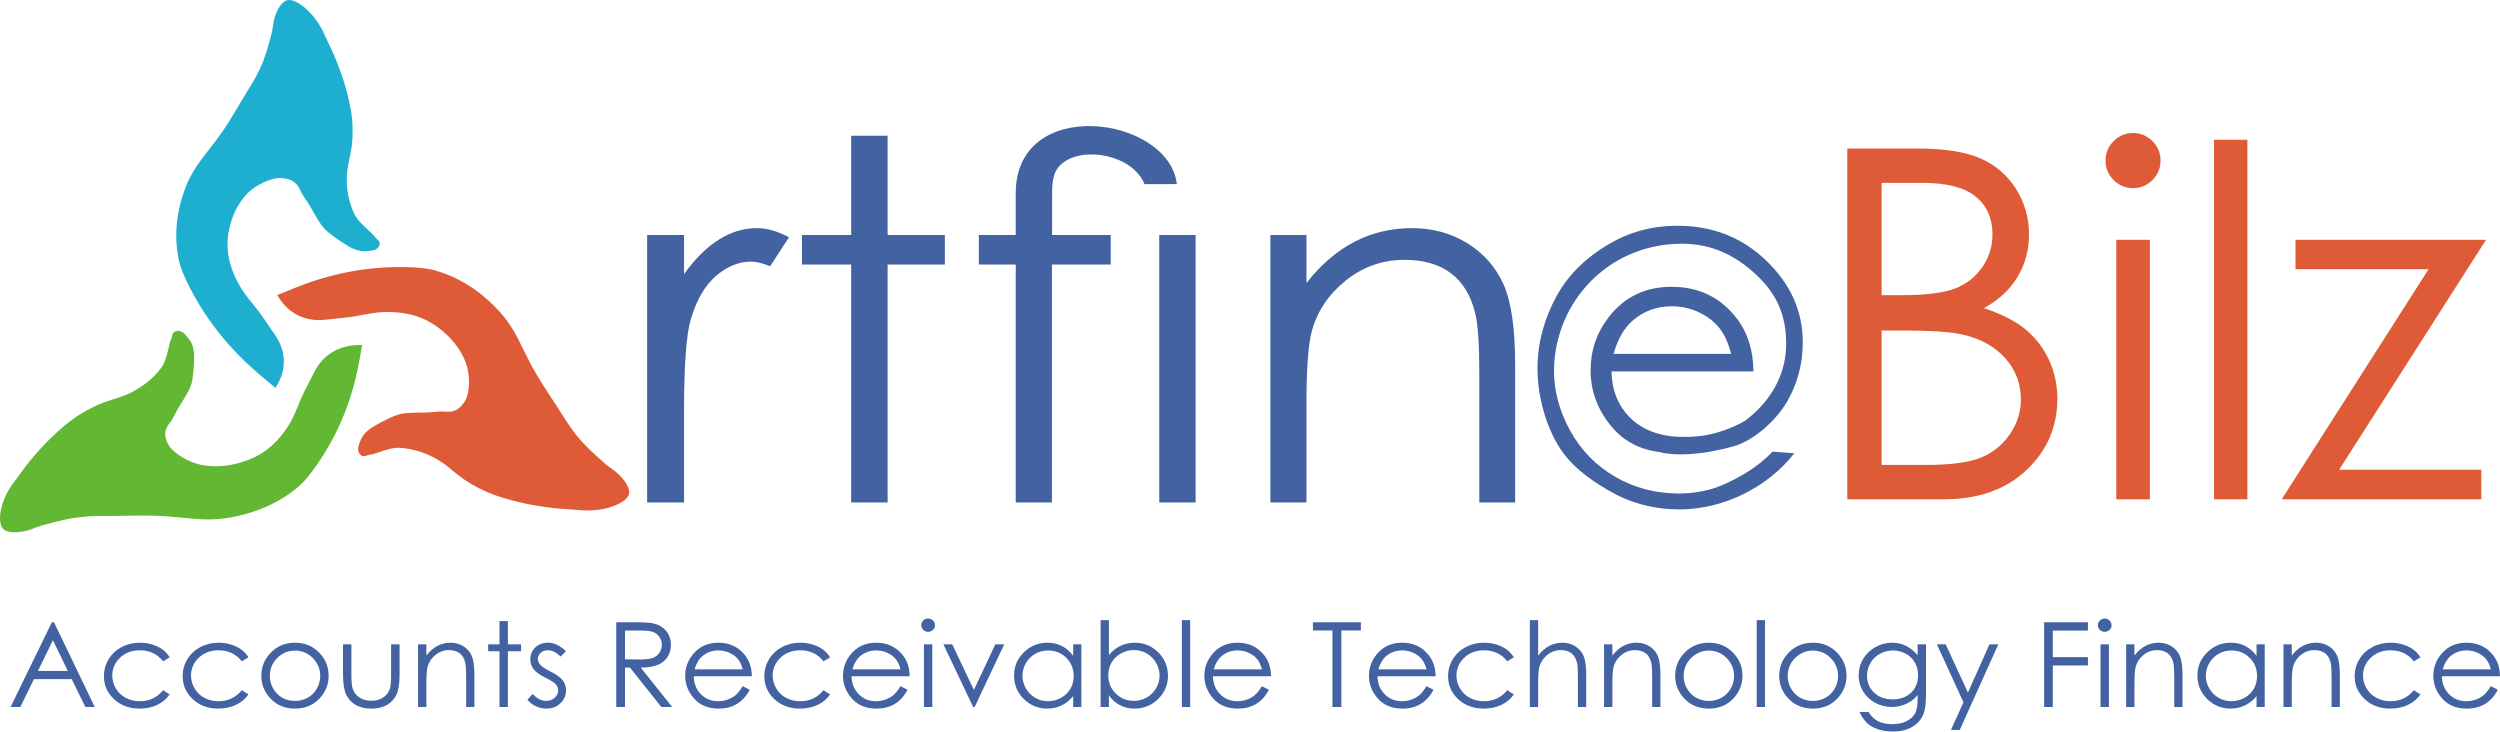
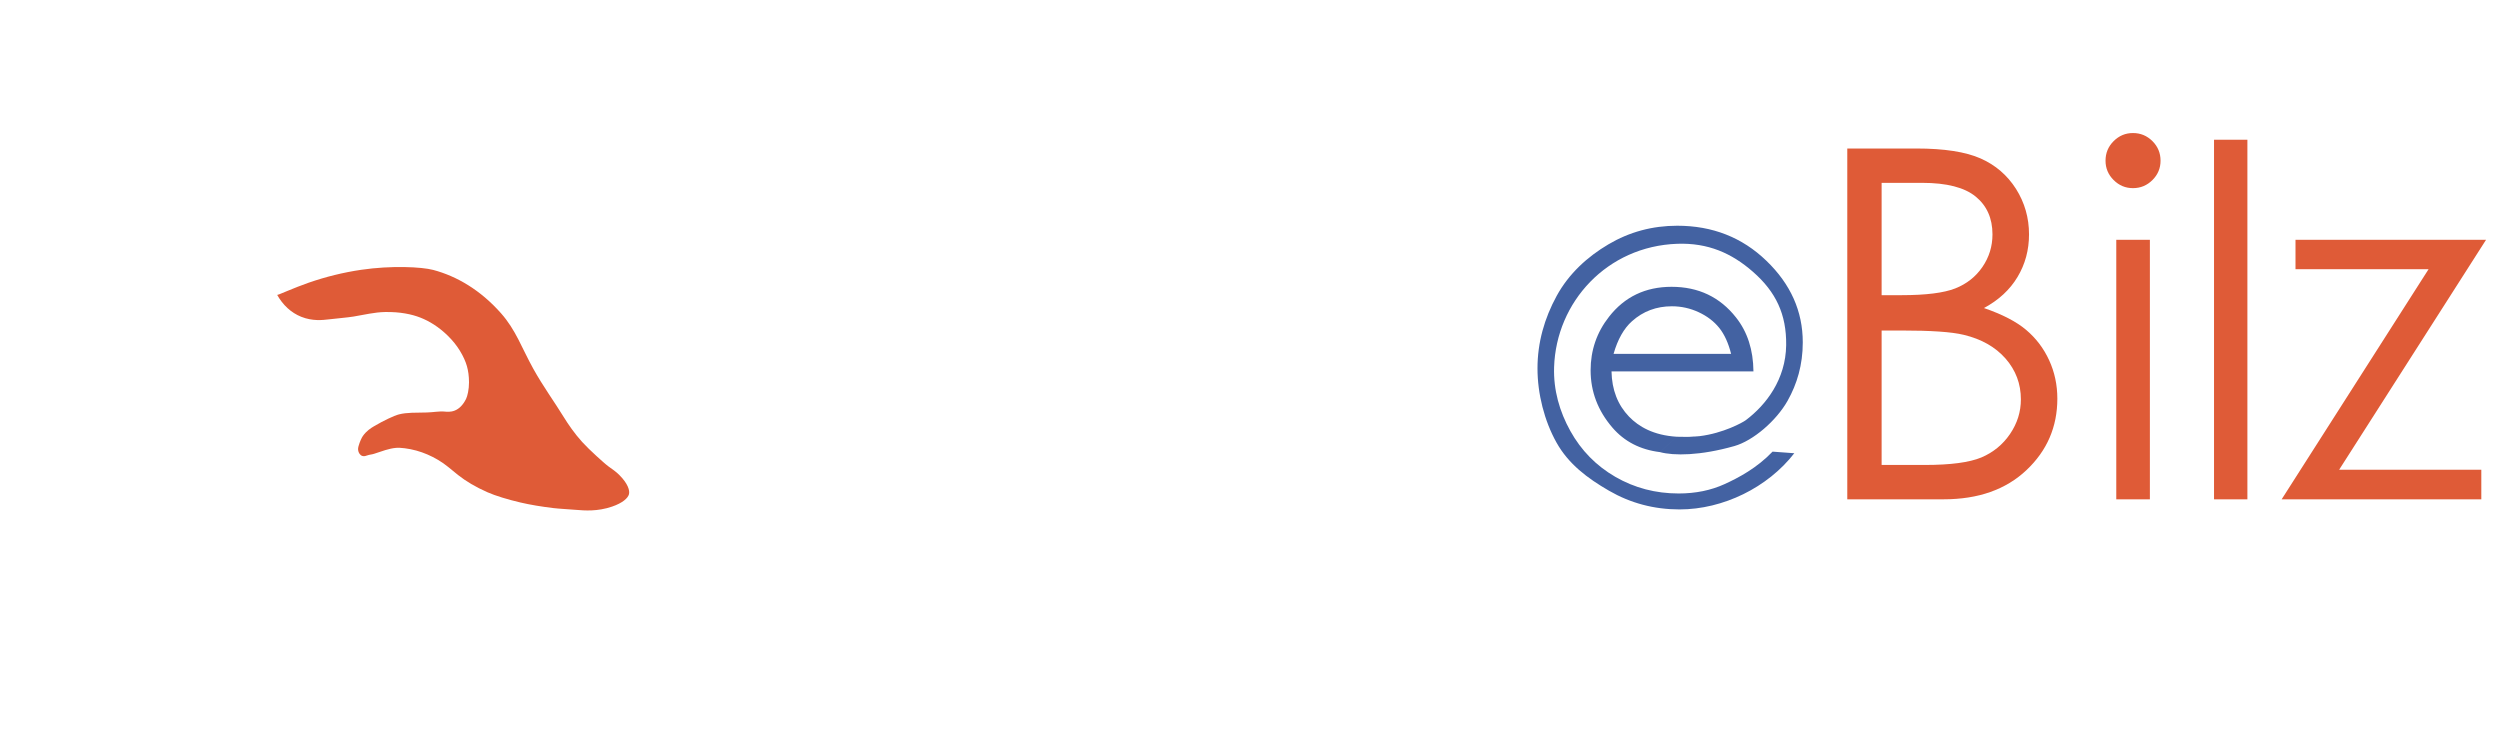
<svg xmlns="http://www.w3.org/2000/svg" xml:space="preserve" width="68.046mm" height="19.911mm" style="shape-rendering:geometricPrecision; text-rendering:geometricPrecision; image-rendering:optimizeQuality; fill-rule:evenodd; clip-rule:evenodd" viewBox="0 0 491.594 143.848">
  <defs>
    <style type="text/css">
   
    .fil3 {fill:#1EAFD0}
    .fil1 {fill:#62B733}
    .fil2 {fill:#DF5B37}
    .fil0 {fill:#4362A2;fill-rule:nonzero}
    .fil4 {fill:#DF5B37;fill-rule:nonzero}
   
  </style>
  </defs>
  <g id="Layer_x0020_1">
-     <path class="fil0" d="M10.616 122.359l8.015 16.663 -1.846 0 -2.7 -5.483 -7.407 0 -2.687 5.483 -1.914 0 8.121 -16.663 0.418 0zm-0.212 3.534l-2.955 6.039 5.879 0 -2.924 -6.039zm22.96 3.367l-1.297 0.782c-1.125,-1.442 -2.653,-2.166 -4.595,-2.166 -1.545,0 -2.835,0.483 -3.859,1.45 -1.027,0.967 -1.536,2.141 -1.536,3.521 0,0.901 0.234,1.745 0.707,2.54 0.467,0.793 1.115,1.407 1.937,1.845 0.821,0.436 1.742,0.657 2.763,0.657 1.87,0 3.396,-0.721 4.582,-2.166l1.297 0.827c-0.613,0.886 -1.425,1.57 -2.448,2.058 -1.027,0.487 -2.19,0.73 -3.499,0.73 -2.011,0 -3.676,-0.62 -5.001,-1.855 -1.321,-1.243 -1.986,-2.747 -1.986,-4.521 0,-1.193 0.308,-2.303 0.931,-3.325 0.618,-1.024 1.467,-1.821 2.552,-2.396 1.08,-0.571 2.294,-0.862 3.635,-0.862 0.839,0 1.649,0.128 2.434,0.374 0.782,0.251 1.445,0.576 1.991,0.975 0.548,0.401 1.009,0.908 1.393,1.531zm15.484 0l-1.3 0.782c-1.125,-1.442 -2.653,-2.166 -4.595,-2.166 -1.545,0 -2.835,0.483 -3.859,1.45 -1.024,0.967 -1.535,2.141 -1.535,3.521 0,0.901 0.233,1.745 0.706,2.54 0.47,0.793 1.118,1.407 1.937,1.845 0.822,0.436 1.745,0.657 2.764,0.657 1.873,0 3.398,-0.721 4.582,-2.166l1.3 0.827c-0.613,0.886 -1.425,1.57 -2.451,2.058 -1.026,0.487 -2.188,0.73 -3.497,0.73 -2.011,0 -3.677,-0.62 -5.004,-1.855 -1.321,-1.243 -1.983,-2.747 -1.983,-4.521 0,-1.193 0.308,-2.303 0.928,-3.325 0.618,-1.024 1.469,-1.821 2.552,-2.396 1.081,-0.571 2.297,-0.862 3.635,-0.862 0.842,0 1.651,0.128 2.434,0.374 0.782,0.251 1.444,0.576 1.99,0.975 0.549,0.401 1.011,0.908 1.396,1.531zm9.159 -2.88c1.954,0 3.573,0.687 4.863,2.065 1.167,1.253 1.75,2.737 1.75,4.449 0,1.72 -0.618,3.229 -1.85,4.516 -1.238,1.287 -2.823,1.929 -4.762,1.929 -1.946,0 -3.538,-0.642 -4.774,-1.929 -1.235,-1.287 -1.851,-2.796 -1.851,-4.516 0,-1.706 0.584,-3.187 1.753,-4.439 1.284,-1.383 2.911,-2.075 4.872,-2.075zm0 1.553c-1.356,0 -2.52,0.487 -3.494,1.461 -0.972,0.975 -1.459,2.151 -1.459,3.534 0,0.888 0.222,1.72 0.667,2.49 0.443,0.773 1.041,1.363 1.797,1.787 0.756,0.416 1.585,0.625 2.49,0.625 0.903,0 1.73,-0.209 2.488,-0.625 0.756,-0.423 1.356,-1.014 1.799,-1.787 0.443,-0.77 0.667,-1.602 0.667,-2.49 0,-1.383 -0.49,-2.56 -1.467,-3.534 -0.977,-0.975 -2.138,-1.461 -3.487,-1.461zm9.44 -1.235l1.646 0 0 5.756c0,1.403 0.079,2.37 0.234,2.899 0.236,0.753 0.679,1.349 1.336,1.789 0.66,0.439 1.445,0.66 2.357,0.66 0.908,0 1.683,-0.216 2.318,-0.642 0.633,-0.426 1.071,-0.987 1.314,-1.683 0.165,-0.475 0.244,-1.484 0.244,-3.022l0 -5.756 1.67 0 0 6.049c0,1.698 -0.202,2.977 -0.61,3.839 -0.411,0.863 -1.024,1.535 -1.849,2.023 -0.819,0.487 -1.853,0.73 -3.088,0.73 -1.24,0 -2.274,-0.243 -3.101,-0.73 -0.832,-0.488 -1.451,-1.169 -1.86,-2.038 -0.408,-0.873 -0.613,-2.185 -0.613,-3.935l0 -5.938zm14.753 0l1.636 0 0 2.21c0.655,-0.847 1.381,-1.48 2.173,-1.898 0.793,-0.418 1.659,-0.63 2.596,-0.63 0.95,0 1.789,0.236 2.527,0.704 0.733,0.467 1.28,1.097 1.627,1.89 0.352,0.793 0.527,2.03 0.527,3.703l0 6.344 -1.622 0 0 -5.879c0,-1.42 -0.064,-2.367 -0.187,-2.842 -0.197,-0.817 -0.558,-1.428 -1.097,-1.841 -0.539,-0.409 -1.243,-0.618 -2.104,-0.618 -0.992,0 -1.878,0.315 -2.658,0.95 -0.783,0.637 -1.3,1.422 -1.548,2.357 -0.157,0.613 -0.234,1.73 -0.234,3.354l0 4.518 -1.636 0 0 -12.324zm16.016 -4.575l1.651 0 0 4.575 2.591 0 0 1.361 -2.591 0 0 10.963 -1.651 0 0 -10.963 -2.227 0 0 -1.361 2.227 0 0 -4.575zm13.077 5.923l-1.05 1.056c-0.876,-0.824 -1.73,-1.238 -2.562,-1.238 -0.532,0 -0.982,0.17 -1.361,0.51 -0.379,0.342 -0.566,0.741 -0.566,1.191 0,0.399 0.155,0.782 0.467,1.144 0.31,0.369 0.964,0.805 1.961,1.305 1.215,0.61 2.042,1.198 2.475,1.766 0.431,0.571 0.647,1.218 0.647,1.937 0,1.009 -0.369,1.868 -1.102,2.572 -0.728,0.699 -1.644,1.05 -2.741,1.05 -0.736,0 -1.433,-0.155 -2.099,-0.465 -0.665,-0.308 -1.216,-0.738 -1.654,-1.28l1.029 -1.132c0.834,0.913 1.72,1.368 2.65,1.368 0.655,0 1.214,-0.202 1.671,-0.61 0.46,-0.406 0.692,-0.886 0.692,-1.437 0,-0.453 -0.15,-0.859 -0.456,-1.211 -0.307,-0.35 -0.987,-0.79 -2.057,-1.314 -1.144,-0.576 -1.922,-1.141 -2.338,-1.703 -0.411,-0.556 -0.618,-1.193 -0.618,-1.912 0,-0.935 0.327,-1.713 0.984,-2.333 0.66,-0.618 1.491,-0.931 2.498,-0.931 1.166,0 2.345,0.556 3.528,1.666zm9.883 -5.687l3.421 0c1.91,0 3.202,0.077 3.879,0.229 1.024,0.227 1.85,0.712 2.49,1.452 0.637,0.748 0.957,1.664 0.957,2.749 0,0.905 -0.219,1.703 -0.657,2.389 -0.443,0.689 -1.068,1.206 -1.89,1.558 -0.819,0.352 -1.949,0.531 -3.386,0.539l6.18 7.747 -2.129 0 -6.167 -7.747 -0.98 0 0 7.747 -1.718 0 0 -16.663zm1.718 1.632l0 5.662 2.955 0.025c1.144,0 1.991,-0.106 2.539,-0.318 0.551,-0.211 0.98,-0.548 1.285,-1.014 0.307,-0.462 0.462,-0.984 0.462,-1.558 0,-0.558 -0.155,-1.066 -0.467,-1.524 -0.311,-0.455 -0.721,-0.785 -1.228,-0.982 -0.504,-0.192 -1.349,-0.293 -2.523,-0.293l-3.024 0zm23.15 10.941l1.376 0.704c-0.453,0.861 -0.975,1.553 -1.563,2.084 -0.596,0.529 -1.263,0.931 -1.998,1.206 -0.746,0.273 -1.582,0.413 -2.515,0.413 -2.073,0 -3.692,-0.657 -4.861,-1.976 -1.169,-1.319 -1.752,-2.808 -1.752,-4.469 0,-1.563 0.494,-2.958 1.486,-4.179 1.25,-1.555 2.929,-2.336 5.03,-2.336 2.165,0 3.898,0.8 5.19,2.392 0.92,1.125 1.388,2.53 1.402,4.211l-11.425 0c0.027,1.439 0.501,2.613 1.412,3.528 0.913,0.918 2.037,1.378 3.379,1.378 0.644,0 1.277,-0.108 1.885,-0.329 0.61,-0.22 1.132,-0.51 1.56,-0.874 0.426,-0.359 0.893,-0.947 1.393,-1.755zm0 -3.317c-0.222,-0.847 -0.542,-1.524 -0.955,-2.026 -0.418,-0.506 -0.97,-0.917 -1.656,-1.225 -0.684,-0.31 -1.403,-0.465 -2.159,-0.465 -1.248,0 -2.318,0.392 -3.211,1.169 -0.657,0.564 -1.152,1.415 -1.484,2.547l9.465 0zm17.182 -2.355l-1.297 0.782c-1.125,-1.442 -2.653,-2.166 -4.595,-2.166 -1.545,0 -2.835,0.483 -3.859,1.45 -1.027,0.967 -1.536,2.141 -1.536,3.521 0,0.901 0.234,1.745 0.707,2.54 0.47,0.793 1.117,1.407 1.937,1.845 0.821,0.436 1.745,0.657 2.763,0.657 1.873,0 3.398,-0.721 4.582,-2.166l1.297 0.827c-0.61,0.886 -1.422,1.57 -2.448,2.058 -1.027,0.487 -2.188,0.73 -3.497,0.73 -2.011,0 -3.676,-0.62 -5.003,-1.855 -1.321,-1.243 -1.984,-2.747 -1.984,-4.521 0,-1.193 0.306,-2.303 0.928,-3.325 0.618,-1.024 1.467,-1.821 2.552,-2.396 1.08,-0.571 2.294,-0.862 3.635,-0.862 0.842,0 1.651,0.128 2.434,0.374 0.782,0.251 1.445,0.576 1.991,0.975 0.549,0.401 1.011,0.908 1.393,1.531zm13.85 5.672l1.376 0.704c-0.453,0.861 -0.975,1.553 -1.565,2.084 -0.593,0.529 -1.26,0.931 -1.998,1.206 -0.743,0.273 -1.58,0.413 -2.513,0.413 -2.075,0 -3.694,-0.657 -4.861,-1.976 -1.169,-1.319 -1.752,-2.808 -1.752,-4.469 0,-1.563 0.495,-2.958 1.484,-4.179 1.253,-1.555 2.931,-2.336 5.033,-2.336 2.166,0 3.895,0.8 5.188,2.392 0.923,1.125 1.39,2.53 1.405,4.211l-11.426 0c0.027,1.439 0.502,2.613 1.41,3.528 0.915,0.918 2.04,1.378 3.379,1.378 0.644,0 1.277,-0.108 1.887,-0.329 0.608,-0.22 1.132,-0.51 1.558,-0.874 0.428,-0.359 0.893,-0.947 1.395,-1.755zm0 -3.317c-0.222,-0.847 -0.541,-1.524 -0.955,-2.026 -0.418,-0.506 -0.97,-0.917 -1.656,-1.225 -0.684,-0.31 -1.403,-0.465 -2.161,-0.465 -1.245,0 -2.318,0.392 -3.211,1.169 -0.655,0.564 -1.149,1.415 -1.482,2.547l9.465 0zm5.416 -9.989c0.372,0 0.692,0.126 0.957,0.387 0.264,0.254 0.397,0.564 0.397,0.928 0,0.355 -0.133,0.66 -0.397,0.915 -0.265,0.259 -0.585,0.387 -0.957,0.387 -0.366,0 -0.681,-0.128 -0.949,-0.387 -0.262,-0.256 -0.394,-0.561 -0.394,-0.915 0,-0.364 0.132,-0.674 0.394,-0.928 0.268,-0.261 0.583,-0.387 0.949,-0.387zm-0.817 5.072l1.646 0 0 12.324 -1.646 0 0 -12.324zm3.83 0l1.742 0 4.253 8.972 4.218 -8.972 1.753 0 -5.821 12.324 -0.29 0 -5.855 -12.324zm27.131 0l0 12.324 -1.61 0 0 -2.119c-0.686,0.807 -1.456,1.415 -2.31,1.826 -0.854,0.406 -1.787,0.61 -2.801,0.61 -1.796,0 -3.332,-0.635 -4.609,-1.899 -1.272,-1.263 -1.909,-2.803 -1.909,-4.614 0,-1.774 0.644,-3.291 1.929,-4.551 1.284,-1.262 2.831,-1.895 4.639,-1.895 1.046,0 1.989,0.217 2.833,0.645 0.844,0.433 1.587,1.078 2.229,1.937l0 -2.264 1.61 0zm-6.546 1.213c-0.908,0 -1.747,0.217 -2.522,0.649 -0.771,0.436 -1.383,1.044 -1.839,1.834 -0.455,0.782 -0.682,1.615 -0.682,2.488 0,0.871 0.227,1.701 0.684,2.495 0.465,0.793 1.078,1.405 1.856,1.851 0.775,0.44 1.607,0.662 2.492,0.662 0.896,0 1.748,-0.222 2.549,-0.657 0.8,-0.438 1.42,-1.028 1.851,-1.779 0.433,-0.746 0.649,-1.59 0.649,-2.525 0,-1.428 -0.487,-2.621 -1.456,-3.581 -0.97,-0.957 -2.161,-1.437 -3.583,-1.437zm10.333 11.111l0 -17.081 1.627 0 0 6.876c0.684,-0.817 1.452,-1.425 2.301,-1.831 0.849,-0.401 1.779,-0.605 2.791,-0.605 1.799,0 3.334,0.633 4.611,1.898 1.27,1.265 1.91,2.8 1.91,4.604 0,1.782 -0.642,3.305 -1.932,4.567 -1.284,1.26 -2.831,1.89 -4.637,1.89 -1.036,0 -1.976,-0.216 -2.815,-0.647 -0.844,-0.428 -1.585,-1.073 -2.229,-1.936l0 2.266 -1.627 0zm6.544 -1.211c0.913,0 1.75,-0.219 2.522,-0.652 0.771,-0.433 1.386,-1.043 1.839,-1.828 0.46,-0.785 0.689,-1.617 0.689,-2.495 0,-0.873 -0.231,-1.708 -0.691,-2.5 -0.458,-0.792 -1.076,-1.409 -1.856,-1.853 -0.77,-0.44 -1.599,-0.66 -2.48,-0.66 -0.896,0 -1.745,0.22 -2.549,0.66 -0.808,0.444 -1.43,1.036 -1.858,1.784 -0.433,0.748 -0.652,1.587 -0.652,2.527 0,1.428 0.488,2.619 1.457,3.576 0.97,0.959 2.163,1.442 3.58,1.442zm9.43 -15.87l1.636 0 0 17.081 -1.636 0 0 -17.081zm15.74 12.991l1.376 0.704c-0.452,0.861 -0.974,1.553 -1.563,2.084 -0.595,0.529 -1.262,0.931 -1.998,1.206 -0.743,0.273 -1.582,0.413 -2.512,0.413 -2.075,0 -3.694,-0.657 -4.863,-1.976 -1.167,-1.319 -1.753,-2.808 -1.753,-4.469 0,-1.563 0.497,-2.958 1.487,-4.179 1.25,-1.555 2.928,-2.336 5.03,-2.336 2.166,0 3.898,0.8 5.19,2.392 0.92,1.125 1.388,2.53 1.403,4.211l-11.426 0c0.03,1.439 0.504,2.613 1.412,3.528 0.913,0.918 2.038,1.378 3.379,1.378 0.645,0 1.277,-0.108 1.886,-0.329 0.61,-0.22 1.132,-0.51 1.56,-0.874 0.426,-0.359 0.894,-0.947 1.393,-1.755zm0 -3.317c-0.221,-0.847 -0.541,-1.524 -0.954,-2.026 -0.418,-0.506 -0.97,-0.917 -1.654,-1.225 -0.687,-0.31 -1.406,-0.465 -2.161,-0.465 -1.248,0 -2.318,0.392 -3.212,1.169 -0.655,0.564 -1.152,1.415 -1.484,2.547l9.465 0zm10.031 -7.636l0 -1.62 9.427 0 0 1.62 -3.834 0 0 15.043 -1.75 0 0 -15.043 -3.843 0zm22.33 10.953l1.376 0.704c-0.45,0.861 -0.975,1.553 -1.563,2.084 -0.593,0.529 -1.262,0.931 -1.998,1.206 -0.743,0.273 -1.582,0.413 -2.513,0.413 -2.074,0 -3.694,-0.657 -4.863,-1.976 -1.166,-1.319 -1.75,-2.808 -1.75,-4.469 0,-1.563 0.495,-2.958 1.484,-4.179 1.253,-1.555 2.931,-2.336 5.033,-2.336 2.166,0 3.896,0.8 5.188,2.392 0.923,1.125 1.388,2.53 1.405,4.211l-11.426 0c0.027,1.439 0.502,2.613 1.41,3.528 0.915,0.918 2.038,1.378 3.379,1.378 0.645,0 1.277,-0.108 1.888,-0.329 0.608,-0.22 1.132,-0.51 1.558,-0.874 0.426,-0.359 0.894,-0.947 1.393,-1.755zm0 -3.317c-0.219,-0.847 -0.539,-1.524 -0.955,-2.026 -0.418,-0.506 -0.97,-0.917 -1.654,-1.225 -0.686,-0.31 -1.405,-0.465 -2.161,-0.465 -1.245,0 -2.318,0.392 -3.211,1.169 -0.655,0.564 -1.149,1.415 -1.481,2.547l9.462 0zm17.185 -2.355l-1.297 0.782c-1.125,-1.442 -2.654,-2.166 -4.595,-2.166 -1.548,0 -2.838,0.483 -3.859,1.45 -1.027,0.967 -1.536,2.141 -1.536,3.521 0,0.901 0.234,1.745 0.704,2.54 0.47,0.793 1.118,1.407 1.937,1.845 0.824,0.436 1.745,0.657 2.766,0.657 1.87,0 3.396,-0.721 4.582,-2.166l1.297 0.827c-0.613,0.886 -1.425,1.57 -2.451,2.058 -1.024,0.487 -2.188,0.73 -3.497,0.73 -2.011,0 -3.677,-0.62 -5.001,-1.855 -1.324,-1.243 -1.986,-2.747 -1.986,-4.521 0,-1.193 0.308,-2.303 0.93,-3.325 0.616,-1.024 1.467,-1.821 2.549,-2.396 1.083,-0.571 2.297,-0.862 3.637,-0.862 0.839,0 1.649,0.128 2.434,0.374 0.782,0.251 1.444,0.576 1.991,0.975 0.546,0.401 1.009,0.908 1.393,1.531zm3.143 -7.319l1.633 0 0 6.967c0.665,-0.847 1.393,-1.48 2.185,-1.898 0.795,-0.418 1.657,-0.63 2.586,-0.63 0.948,0 1.789,0.236 2.528,0.704 0.733,0.467 1.279,1.097 1.626,1.885 0.352,0.79 0.527,2.028 0.527,3.708l0 6.344 -1.636 0 0 -5.879c0,-1.42 -0.054,-2.367 -0.175,-2.842 -0.202,-0.817 -0.571,-1.428 -1.102,-1.841 -0.532,-0.409 -1.235,-0.618 -2.099,-0.618 -0.99,0 -1.875,0.315 -2.658,0.95 -0.78,0.637 -1.3,1.422 -1.546,2.357 -0.157,0.605 -0.236,1.722 -0.236,3.354l0 4.518 -1.633 0 0 -17.081zm14.59 4.757l1.636 0 0 2.21c0.655,-0.847 1.381,-1.48 2.173,-1.898 0.795,-0.418 1.659,-0.63 2.596,-0.63 0.95,0 1.789,0.236 2.527,0.704 0.736,0.467 1.279,1.097 1.629,1.89 0.35,0.793 0.524,2.03 0.524,3.703l0 6.344 -1.622 0 0 -5.879c0,-1.42 -0.064,-2.367 -0.187,-2.842 -0.197,-0.817 -0.558,-1.428 -1.097,-1.841 -0.539,-0.409 -1.24,-0.618 -2.104,-0.618 -0.989,0 -1.875,0.315 -2.658,0.95 -0.782,0.637 -1.299,1.422 -1.545,2.357 -0.157,0.613 -0.236,1.73 -0.236,3.354l0 4.518 -1.636 0 0 -12.324zm20.613 -0.318c1.951,0 3.57,0.687 4.86,2.065 1.169,1.253 1.75,2.737 1.75,4.449 0,1.72 -0.618,3.229 -1.85,4.516 -1.238,1.287 -2.823,1.929 -4.759,1.929 -1.949,0 -3.539,-0.642 -4.777,-1.929 -1.235,-1.287 -1.851,-2.796 -1.851,-4.516 0,-1.706 0.584,-3.187 1.753,-4.439 1.284,-1.383 2.911,-2.075 4.875,-2.075zm0 1.553c-1.359,0 -2.523,0.487 -3.497,1.461 -0.972,0.975 -1.459,2.151 -1.459,3.534 0,0.888 0.222,1.72 0.667,2.49 0.444,0.773 1.041,1.363 1.799,1.787 0.754,0.416 1.583,0.625 2.491,0.625 0.9,0 1.727,-0.209 2.488,-0.625 0.753,-0.423 1.353,-1.014 1.796,-1.787 0.443,-0.77 0.667,-1.602 0.667,-2.49 0,-1.383 -0.49,-2.56 -1.467,-3.534 -0.977,-0.975 -2.138,-1.461 -3.484,-1.461zm9.405 -5.993l1.634 0 0 17.081 -1.634 0 0 -17.081zm11.052 4.439c1.951,0 3.571,0.687 4.86,2.065 1.169,1.253 1.75,2.737 1.75,4.449 0,1.72 -0.618,3.229 -1.85,4.516 -1.235,1.287 -2.823,1.929 -4.759,1.929 -1.947,0 -3.538,-0.642 -4.774,-1.929 -1.238,-1.287 -1.851,-2.796 -1.851,-4.516 0,-1.706 0.583,-3.187 1.75,-4.439 1.284,-1.383 2.914,-2.075 4.875,-2.075zm0 1.553c-1.358,0 -2.52,0.487 -3.497,1.461 -0.972,0.975 -1.459,2.151 -1.459,3.534 0,0.888 0.222,1.72 0.67,2.49 0.441,0.773 1.041,1.363 1.797,1.787 0.753,0.416 1.584,0.625 2.49,0.625 0.901,0 1.727,-0.209 2.488,-0.625 0.753,-0.423 1.356,-1.014 1.796,-1.787 0.446,-0.77 0.668,-1.602 0.668,-2.49 0,-1.383 -0.49,-2.56 -1.467,-3.534 -0.977,-0.975 -2.136,-1.461 -3.484,-1.461zm20.595 -1.235l1.646 0 0 9.824c0,1.727 -0.153,2.992 -0.465,3.792 -0.428,1.132 -1.174,2.005 -2.232,2.616 -1.058,0.61 -2.331,0.918 -3.822,0.918 -1.087,0 -2.07,-0.152 -2.936,-0.451 -0.868,-0.298 -1.575,-0.694 -2.119,-1.198 -0.548,-0.502 -1.053,-1.235 -1.508,-2.203l1.774 0c0.483,0.814 1.11,1.417 1.87,1.813 0.763,0.389 1.711,0.586 2.838,0.586 1.112,0 2.055,-0.199 2.82,-0.605 0.771,-0.404 1.317,-0.913 1.644,-1.523 0.327,-0.61 0.49,-1.597 0.49,-2.953l0 -0.635c-0.616,0.753 -1.368,1.334 -2.252,1.735 -0.891,0.406 -1.831,0.608 -2.828,0.608 -1.169,0 -2.269,-0.283 -3.295,-0.842 -1.029,-0.566 -1.823,-1.324 -2.385,-2.274 -0.564,-0.952 -0.842,-1.995 -0.842,-3.135 0,-1.142 0.29,-2.205 0.878,-3.19 0.581,-0.987 1.391,-1.764 2.425,-2.34 1.028,-0.571 2.116,-0.862 3.26,-0.862 0.955,0 1.839,0.192 2.66,0.571 0.824,0.384 1.615,1.014 2.378,1.887l0 -2.141zm-4.826 1.213c-0.925,0 -1.784,0.217 -2.579,0.649 -0.795,0.436 -1.42,1.036 -1.87,1.802 -0.45,0.765 -0.679,1.597 -0.679,2.485 0,1.354 0.467,2.471 1.405,3.357 0.933,0.881 2.143,1.321 3.632,1.321 1.506,0 2.714,-0.436 3.624,-1.314 0.918,-0.873 1.376,-2.026 1.376,-3.453 0,-0.928 -0.212,-1.76 -0.633,-2.486 -0.418,-0.73 -1.011,-1.307 -1.787,-1.727 -0.77,-0.423 -1.599,-0.635 -2.49,-0.635zm8.611 -1.213l1.732 0 4.371 9.494 4.24 -9.494 1.74 0 -7.584 16.832 -1.728 0 2.454 -5.436 -5.225 -11.396zm21.087 -4.339l8.616 0 0 1.644 -6.908 0 0 5.21 6.908 0 0 1.644 -6.908 0 0 8.165 -1.708 0 0 -16.663zm11.908 -0.733c0.372,0 0.692,0.126 0.957,0.387 0.264,0.254 0.397,0.564 0.397,0.928 0,0.355 -0.133,0.66 -0.397,0.915 -0.265,0.259 -0.585,0.387 -0.957,0.387 -0.364,0 -0.679,-0.128 -0.949,-0.387 -0.262,-0.256 -0.394,-0.561 -0.394,-0.915 0,-0.364 0.133,-0.674 0.394,-0.928 0.27,-0.261 0.585,-0.387 0.949,-0.387zm-0.817 5.072l1.649 0 0 12.324 -1.649 0 0 -12.324zm5.035 0l1.634 0 0 2.21c0.655,-0.847 1.381,-1.48 2.173,-1.898 0.795,-0.418 1.661,-0.63 2.596,-0.63 0.95,0 1.789,0.236 2.53,0.704 0.733,0.467 1.279,1.097 1.627,1.89 0.349,0.793 0.524,2.03 0.524,3.703l0 6.344 -1.622 0 0 -5.879c0,-1.42 -0.064,-2.367 -0.187,-2.842 -0.197,-0.817 -0.558,-1.428 -1.097,-1.841 -0.536,-0.409 -1.24,-0.618 -2.104,-0.618 -0.99,0 -1.875,0.315 -2.658,0.95 -0.782,0.637 -1.3,1.422 -1.545,2.357 -0.157,0.613 -0.236,1.73 -0.236,3.354l0 4.518 -1.634 0 0 -12.324zm27.254 0l0 12.324 -1.609 0 0 -2.119c-0.684,0.807 -1.457,1.415 -2.309,1.826 -0.854,0.406 -1.789,0.61 -2.8,0.61 -1.797,0 -3.335,-0.635 -4.609,-1.899 -1.272,-1.263 -1.909,-2.803 -1.909,-4.614 0,-1.774 0.644,-3.291 1.929,-4.551 1.284,-1.262 2.83,-1.895 4.639,-1.895 1.046,0 1.989,0.217 2.833,0.645 0.844,0.433 1.585,1.078 2.227,1.937l0 -2.264 1.609 0zm-6.543 1.213c-0.908,0 -1.75,0.217 -2.523,0.649 -0.77,0.436 -1.383,1.044 -1.838,1.834 -0.455,0.782 -0.684,1.615 -0.684,2.488 0,0.871 0.229,1.701 0.686,2.495 0.465,0.793 1.076,1.405 1.856,1.851 0.775,0.44 1.607,0.662 2.492,0.662 0.896,0 1.748,-0.222 2.549,-0.657 0.8,-0.438 1.417,-1.028 1.851,-1.779 0.433,-0.746 0.649,-1.59 0.649,-2.525 0,-1.428 -0.487,-2.621 -1.456,-3.581 -0.97,-0.957 -2.161,-1.437 -3.583,-1.437zm10.228 -1.213l1.636 0 0 2.21c0.655,-0.847 1.381,-1.48 2.173,-1.898 0.793,-0.418 1.659,-0.63 2.596,-0.63 0.949,0 1.789,0.236 2.527,0.704 0.733,0.467 1.279,1.097 1.629,1.89 0.35,0.793 0.524,2.03 0.524,3.703l0 6.344 -1.621 0 0 -5.879c0,-1.42 -0.064,-2.367 -0.187,-2.842 -0.197,-0.817 -0.558,-1.428 -1.097,-1.841 -0.539,-0.409 -1.243,-0.618 -2.104,-0.618 -0.992,0 -1.878,0.315 -2.658,0.95 -0.782,0.637 -1.299,1.422 -1.547,2.357 -0.155,0.613 -0.234,1.73 -0.234,3.354l0 4.518 -1.636 0 0 -12.324zm26.932 2.562l-1.297 0.782c-1.125,-1.442 -2.653,-2.166 -4.595,-2.166 -1.545,0 -2.835,0.483 -3.859,1.45 -1.026,0.967 -1.536,2.141 -1.536,3.521 0,0.901 0.234,1.745 0.704,2.54 0.47,0.793 1.117,1.407 1.939,1.845 0.822,0.436 1.743,0.657 2.763,0.657 1.87,0 3.396,-0.721 4.582,-2.166l1.297 0.827c-0.613,0.886 -1.425,1.57 -2.448,2.058 -1.027,0.487 -2.19,0.73 -3.499,0.73 -2.011,0 -3.676,-0.62 -5.001,-1.855 -1.324,-1.243 -1.986,-2.747 -1.986,-4.521 0,-1.193 0.308,-2.303 0.931,-3.325 0.615,-1.024 1.467,-1.821 2.552,-2.396 1.081,-0.571 2.294,-0.862 3.635,-0.862 0.839,0 1.649,0.128 2.434,0.374 0.783,0.251 1.445,0.576 1.991,0.975 0.549,0.401 1.009,0.908 1.393,1.531zm13.848 5.672l1.376 0.704c-0.451,0.861 -0.975,1.553 -1.563,2.084 -0.596,0.529 -1.263,0.931 -1.998,1.206 -0.743,0.273 -1.582,0.413 -2.513,0.413 -2.075,0 -3.694,-0.657 -4.863,-1.976 -1.167,-1.319 -1.75,-2.808 -1.75,-4.469 0,-1.563 0.495,-2.958 1.484,-4.179 1.253,-1.555 2.929,-2.336 5.033,-2.336 2.163,0 3.895,0.8 5.188,2.392 0.923,1.125 1.388,2.53 1.405,4.211l-11.428 0c0.029,1.439 0.504,2.613 1.412,3.528 0.913,0.918 2.037,1.378 3.379,1.378 0.644,0 1.277,-0.108 1.885,-0.329 0.61,-0.22 1.134,-0.51 1.56,-0.874 0.426,-0.359 0.893,-0.947 1.393,-1.755zm0 -3.317c-0.222,-0.847 -0.542,-1.524 -0.955,-2.026 -0.418,-0.506 -0.97,-0.917 -1.654,-1.225 -0.686,-0.31 -1.405,-0.465 -2.161,-0.465 -1.248,0 -2.318,0.392 -3.211,1.169 -0.655,0.564 -1.149,1.415 -1.482,2.547l9.463 0z" />
-     <path class="fil1" d="M71.243 67.856l0 0.426c0.012,-0.162 0.027,-0.422 0,-0.426zm-6.381 1.701c-1.972,1.368 -2.851,3.138 -3.403,4.255 -0.728,1.474 -1.669,3.2 -2.128,4.254 -0.887,2.041 -1.481,3.825 -2.553,5.531 -1.541,2.452 -3.223,4.088 -4.679,5.105 -1.542,1.077 -3.492,1.995 -5.957,2.553 -1.327,0.3 -2.602,0.437 -3.829,0.426 -1.331,-0.012 -2.484,-0.173 -3.404,-0.426 -0.925,-0.254 -1.896,-0.652 -2.978,-1.277 -1.236,-0.712 -2.226,-1.644 -2.553,-2.127 -0.747,-1.104 -0.997,-2.106 -0.85,-2.979 0.139,-0.83 0.63,-1.428 0.85,-1.701 0.643,-0.795 1.039,-1.885 1.702,-2.979 1.062,-1.751 2.086,-3.2 2.552,-4.679 0.293,-0.93 0.519,-3.125 0.539,-5.192 0.007,-0.751 -0.012,-1.759 -0.539,-2.892 -0.17,-0.366 -0.676,-1.084 -1.276,-1.701 -0.23,-0.237 -0.52,-0.496 -0.97,-0.602 -0.238,-0.057 -0.774,-0.128 -1.157,0.176 -0.318,0.251 -0.382,0.637 -0.426,0.85 -0.1,0.496 -0.304,0.785 -0.426,1.277 -0.407,1.651 -0.586,2.912 -1.276,4.254 -0.319,0.622 -1.34,1.908 -2.553,2.978 -1.141,1.008 -2.404,1.844 -3.829,2.553 -1.612,0.803 -2.975,1.121 -4.68,1.701 -1.884,0.642 -3.848,1.602 -5.957,2.979 -1.434,0.936 -3.32,2.527 -5.105,4.254 -1.376,1.332 -2.82,2.929 -4.254,4.68 -0.741,0.904 -1.667,2.24 -2.552,3.403 -0.957,1.258 -2.399,3.167 -2.979,5.957 -0.424,2.042 -0.091,3.302 0.426,3.829 0.552,0.564 1.968,0.912 4.254,0.426 0.964,-0.204 1.656,-0.508 2.553,-0.85 0.564,-0.216 1.907,-0.574 2.978,-0.851 1.337,-0.345 2.768,-0.674 3.829,-0.851 2.184,-0.364 4.522,-0.442 5.957,-0.426 3.614,0.042 7.508,-0.209 11.487,0 4.802,0.251 8.376,1.093 12.764,0.426 6.071,-0.923 10.907,-3.269 14.465,-6.382 1.724,-1.508 5.208,-6.2 7.658,-11.487 1.448,-3.125 2.591,-6.415 3.404,-9.785 0.701,-2.908 1.183,-6.395 1.276,-6.382 -2.343,-0.102 -4.559,0.438 -6.381,1.701z" />
    <path class="fil2" d="M54.509 57.998l0.367 -0.229c-0.146,0.079 -0.378,0.206 -0.367,0.229zm67.288 35.421c-0.702,-0.703 -1.35,-1.123 -2.143,-1.696 -0.498,-0.36 -1.544,-1.298 -2.367,-2.052 -1.026,-0.938 -2.088,-1.966 -2.812,-2.763 -1.492,-1.638 -2.799,-3.559 -3.543,-4.772 -1.873,-3.053 -4.158,-6.18 -6.068,-9.625 -2.302,-4.154 -3.42,-7.601 -6.338,-10.902 -4.028,-4.558 -8.684,-7.292 -13.34,-8.531 -2.25,-0.599 -8.239,-0.9 -14.181,-0.022 -3.494,0.516 -6.961,1.37 -10.316,2.536 -2.882,1.001 -6.144,2.49 -6.18,2.407 1.109,1.968 2.706,3.488 4.733,4.298 2.198,0.878 4.187,0.648 5.444,0.499 1.662,-0.198 3.656,-0.356 4.816,-0.548 2.251,-0.374 4.129,-0.852 6.19,-0.892 2.971,-0.06 5.297,0.442 6.961,1.094 1.763,0.691 3.599,1.809 5.385,3.551 0.962,0.938 1.75,1.923 2.381,2.949 0.685,1.114 1.143,2.159 1.397,3.059 0.254,0.906 0.404,1.93 0.408,3.164 0.006,1.411 -0.315,2.733 -0.577,3.263 -0.6,1.211 -1.368,1.953 -2.225,2.297 -0.815,0.327 -1.605,0.238 -1.964,0.202 -1.042,-0.11 -2.22,0.142 -3.538,0.175 -2.105,0.052 -3.919,-0.025 -5.469,0.374 -0.97,0.25 -3.021,1.225 -4.848,2.298 -0.662,0.389 -1.537,0.936 -2.258,1.963 -0.233,0.332 -0.602,1.124 -0.832,1.94 -0.089,0.311 -0.167,0.686 -0.029,1.11 0.074,0.224 0.285,0.703 0.748,0.858 0.384,0.129 0.754,-0.019 0.963,-0.095 0.485,-0.176 0.844,-0.16 1.337,-0.317 1.658,-0.53 2.859,-1.042 4.397,-1.179 0.713,-0.063 2.375,0.104 3.949,0.542 1.484,0.413 2.88,1.017 4.249,1.823 1.551,0.912 2.542,1.874 3.947,2.982 1.553,1.225 3.434,2.352 5.769,3.383 1.59,0.701 4.01,1.438 6.505,2.021 1.928,0.45 4.136,0.818 6.484,1.098 1.215,0.145 2.923,0.22 4.457,0.349 1.658,0.139 4.176,0.346 7.056,-0.639 2.114,-0.722 3.105,-1.671 3.32,-2.387 0.23,-0.765 -0.201,-2.144 -1.868,-3.813z" />
-     <path class="fil3" d="M74.644 47.773c-0.069,-0.389 -0.38,-0.646 -0.548,-0.794 -0.392,-0.345 -0.55,-0.662 -0.928,-1.022 -1.271,-1.207 -2.307,-2.024 -3.164,-3.295 -0.397,-0.589 -1.044,-2.094 -1.404,-3.64 -0.34,-1.454 -0.465,-2.914 -0.399,-4.435 0.075,-1.722 0.46,-2.982 0.778,-4.658 0.351,-1.85 0.459,-3.935 0.265,-6.36 -0.131,-1.649 -0.625,-4.012 -1.29,-6.37 -0.513,-1.818 -1.229,-3.833 -2.088,-5.925 -0.444,-1.081 -1.18,-2.544 -1.786,-3.882 -0.655,-1.445 -1.651,-3.634 -3.863,-5.617 -1.62,-1.454 -2.914,-1.878 -3.643,-1.756 -0.779,0.13 -1.792,1.068 -2.486,3.157 -0.293,0.881 -0.362,1.598 -0.498,2.502 -0.087,0.567 -0.428,1.836 -0.71,2.842 -0.352,1.256 -0.765,2.58 -1.132,3.525 -0.755,1.946 -1.845,3.861 -2.573,5.001 -1.834,2.875 -3.546,6.139 -5.719,9.226 -2.625,3.731 -5.176,6.158 -6.769,10.066 -2.206,5.413 -2.498,10.602 -1.45,15.168 0.509,2.212 3.03,7.562 6.605,12.382 2.11,2.844 4.52,5.526 7.163,7.979 2.277,2.112 5.183,4.351 5.125,4.419 1.254,-1.849 1.867,-3.933 1.631,-6.081 -0.254,-2.325 -1.41,-3.976 -2.143,-5.018 -0.967,-1.376 -2.057,-3.056 -2.78,-3.989 -1.402,-1.809 -2.719,-3.243 -3.726,-5.023 -1.451,-2.562 -2.092,-4.801 -2.287,-6.527 -0.207,-1.826 -0.065,-3.896 0.659,-6.188 0.389,-1.235 0.901,-2.336 1.523,-3.321 0.674,-1.067 1.393,-1.91 2.078,-2.515 0.688,-0.608 1.531,-1.175 2.63,-1.709 1.256,-0.61 2.585,-0.904 3.181,-0.906 1.363,-0.006 2.386,0.333 3.097,0.92 0.676,0.559 0.971,1.275 1.107,1.599 0.395,0.942 1.178,1.847 1.831,2.966 1.045,1.793 1.838,3.392 2.933,4.559 0.688,0.733 2.539,2.087 4.376,3.206 0.667,0.407 1.576,0.931 2.844,1.11 0.41,0.059 1.297,0.035 2.14,-0.118 0.324,-0.059 0.696,-0.152 1.01,-0.457 0.166,-0.161 0.492,-0.553 0.409,-1.022zm-20.512 28.512l-0.383 -0.225c0.14,0.095 0.366,0.246 0.383,0.225z" />
-     <path class="fil0" d="M127.253 46.212l7.254 0 0 7.687c2.164,-3.019 4.45,-5.278 6.84,-6.781 2.407,-1.501 4.9,-2.259 7.514,-2.259 1.958,0 4.051,0.61 6.285,1.799l-3.705 5.707c-1.488,-0.626 -2.736,-0.923 -3.757,-0.923 -2.357,0 -4.641,0.923 -6.839,2.771 -2.198,1.863 -3.88,4.734 -5.022,8.628 -0.881,3.001 -1.317,9.056 -1.317,18.178l0 17.784 -7.254 0 0 -52.592zm40.117 -19.515l7.168 0 0 19.515 11.255 0 0 5.807 -11.255 0 0 46.785 -7.168 0 0 -46.785 -9.679 0 0 -5.807 9.679 0 0 -19.515zm64.041 9.504l-6.356 0.002c-2.338,-5.764 -12.024,-7.545 -16.221,-4.041 -1.959,1.636 -1.954,3.826 -1.954,6.956l0 7.093 11.532 0 0 5.807 -11.563 0 0 46.785 -7.118 0 0 -46.785 -7.254 0 0 -5.807 7.254 0 0 -8.216c0,-19.383 30.134,-15.2 31.681,-1.795zm-3.458 10.011l7.151 0 0 52.592 -7.151 0 0 -52.592zm21.851 0l7.097 0 0 9.436c2.841,-3.614 5.993,-6.319 9.436,-8.1 3.446,-1.782 7.204,-2.689 11.272,-2.689 4.121,0 7.775,1.006 10.977,3.001 3.187,1.997 5.557,4.686 7.065,8.068 1.524,3.381 2.286,8.661 2.286,15.805l0 27.07 -7.049 0 0 -25.092c0,-6.055 -0.277,-10.096 -0.812,-12.125 -0.849,-3.481 -2.423,-6.087 -4.761,-7.851 -2.338,-1.749 -5.384,-2.641 -9.143,-2.641 -4.292,0 -8.138,1.353 -11.532,4.06 -3.393,2.721 -5.642,6.071 -6.717,10.062 -0.675,2.607 -1.023,7.374 -1.023,14.303l0 19.285 -7.097 0 0 -52.592z" />
    <path class="fil0" d="M326.414 88.903c-3.876,-0.471 -6.999,-2.079 -9.361,-4.829 -2.855,-3.322 -4.278,-7.072 -4.278,-11.262 0,-3.934 1.208,-7.452 3.624,-10.53 3.058,-3.916 7.159,-5.883 12.293,-5.883 5.291,0 9.518,2.016 12.675,6.029 2.25,2.833 3.388,6.37 3.428,10.609l-27.909 0c0.068,3.624 1.227,6.584 3.447,8.893 1.891,1.956 4.79,3.671 9.397,3.951m2.129 0.029c0.739,-0.024 1.51,-0.082 2.327,-0.177m6.215 -16.146c-0.535,-2.133 -1.315,-3.838 -2.327,-5.103 -1.024,-1.278 -2.367,-2.31 -4.043,-3.089 -1.675,-0.78 -3.429,-1.169 -5.28,-1.169 -3.039,0 -5.66,0.983 -7.843,2.942 -1.597,1.422 -2.805,3.565 -3.622,6.419l23.116 0zm-10.671 16.294c0.613,0.025 1.321,0.038 2.129,0.029l0.427 -0.009c0.655,-0.012 1.303,-0.062 1.933,-0.139 4.645,-0.571 8.458,-2.678 9.081,-3.146 3.977,-2.991 7.846,-8.013 7.928,-14.751 0.075,-6.037 -2.005,-10.459 -6.52,-14.411 -4.205,-3.683 -8.855,-5.728 -14.892,-5.517 -13.825,0.483 -23.809,11.454 -24.223,24.251 -0.146,4.53 1.069,8.724 3.191,12.552 2.134,3.84 5.079,6.841 8.854,9.028 3.768,2.175 7.918,3.269 12.458,3.269 3.321,0 6.337,-0.617 9.033,-1.847 2.709,-1.235 6.339,-3.15 9.421,-6.381l4.275 0.314c-5.228,6.74 -13.99,11.049 -22.565,11.049 -5.007,0 -9.642,-1.231 -13.876,-3.682 -4.245,-2.457 -7.95,-5.233 -10.325,-9.478 -2.373,-4.246 -3.731,-9.547 -3.731,-14.577 0,-5.104 1.369,-9.854 3.767,-14.244 2.395,-4.381 6.058,-7.713 10.184,-10.147 4.131,-2.438 8.633,-3.658 13.535,-3.658 6.922,0 12.763,2.297 17.523,6.89 4.775,4.593 7.156,9.939 7.156,16.041 0,4.434 -1.128,8.19 -2.98,11.481 -2.225,3.955 -6.781,7.862 -10.46,8.91 -6.75,1.92 -11.951,1.924 -14.639,1.196" />
    <path class="fil4" d="M363.245 29.203l13.604 0c5.474,0 9.667,0.656 12.612,1.953 2.929,1.296 5.25,3.296 6.962,5.985 1.697,2.689 2.561,5.666 2.561,8.947 0,3.073 -0.752,5.858 -2.257,8.371 -1.504,2.513 -3.713,4.561 -6.61,6.113 3.585,1.232 6.354,2.657 8.29,4.29 1.953,1.649 3.458,3.633 4.53,5.97 1.072,2.32 1.616,4.85 1.616,7.57 0,5.522 -2.016,10.211 -6.066,14.036 -4.049,3.825 -9.475,5.746 -16.292,5.746l-18.95 0 0 -68.981zm6.754 6.754l0 22.086 3.937 0c4.785,0 8.307,-0.448 10.548,-1.329 2.256,-0.896 4.033,-2.305 5.345,-4.225 1.313,-1.921 1.969,-4.049 1.969,-6.402 0,-3.153 -1.105,-5.634 -3.297,-7.426 -2.208,-1.808 -5.714,-2.705 -10.531,-2.705l-7.971 0zm0 29.033l0 26.44 8.531 0c5.042,0 8.723,-0.496 11.076,-1.472 2.336,-0.993 4.225,-2.529 5.649,-4.626 1.425,-2.097 2.129,-4.353 2.129,-6.802 0,-3.057 -1.009,-5.73 -3.009,-8.018 -2.001,-2.273 -4.738,-3.841 -8.243,-4.673 -2.352,-0.576 -6.433,-0.848 -12.243,-0.848l-3.89 0zm49.423 -38.828c1.489,0 2.769,0.528 3.841,1.6 1.057,1.056 1.585,2.337 1.585,3.841 0,1.472 -0.528,2.737 -1.585,3.794 -1.072,1.072 -2.352,1.6 -3.841,1.6 -1.472,0 -2.737,-0.528 -3.809,-1.6 -1.056,-1.057 -1.584,-2.321 -1.584,-3.794 0,-1.504 0.528,-2.785 1.584,-3.841 1.072,-1.072 2.336,-1.6 3.809,-1.6zm-3.281 20.998l6.61 0 0 51.023 -6.61 0 0 -51.023zm19.222 -19.686l6.562 0 0 70.709 -6.562 0 0 -70.709zm16.021 19.686l37.467 0 -28.888 45.213 27.96 0 0 5.81 -39.26 0 28.889 -45.246 -26.168 0 0 -5.777z" />
  </g>
</svg>